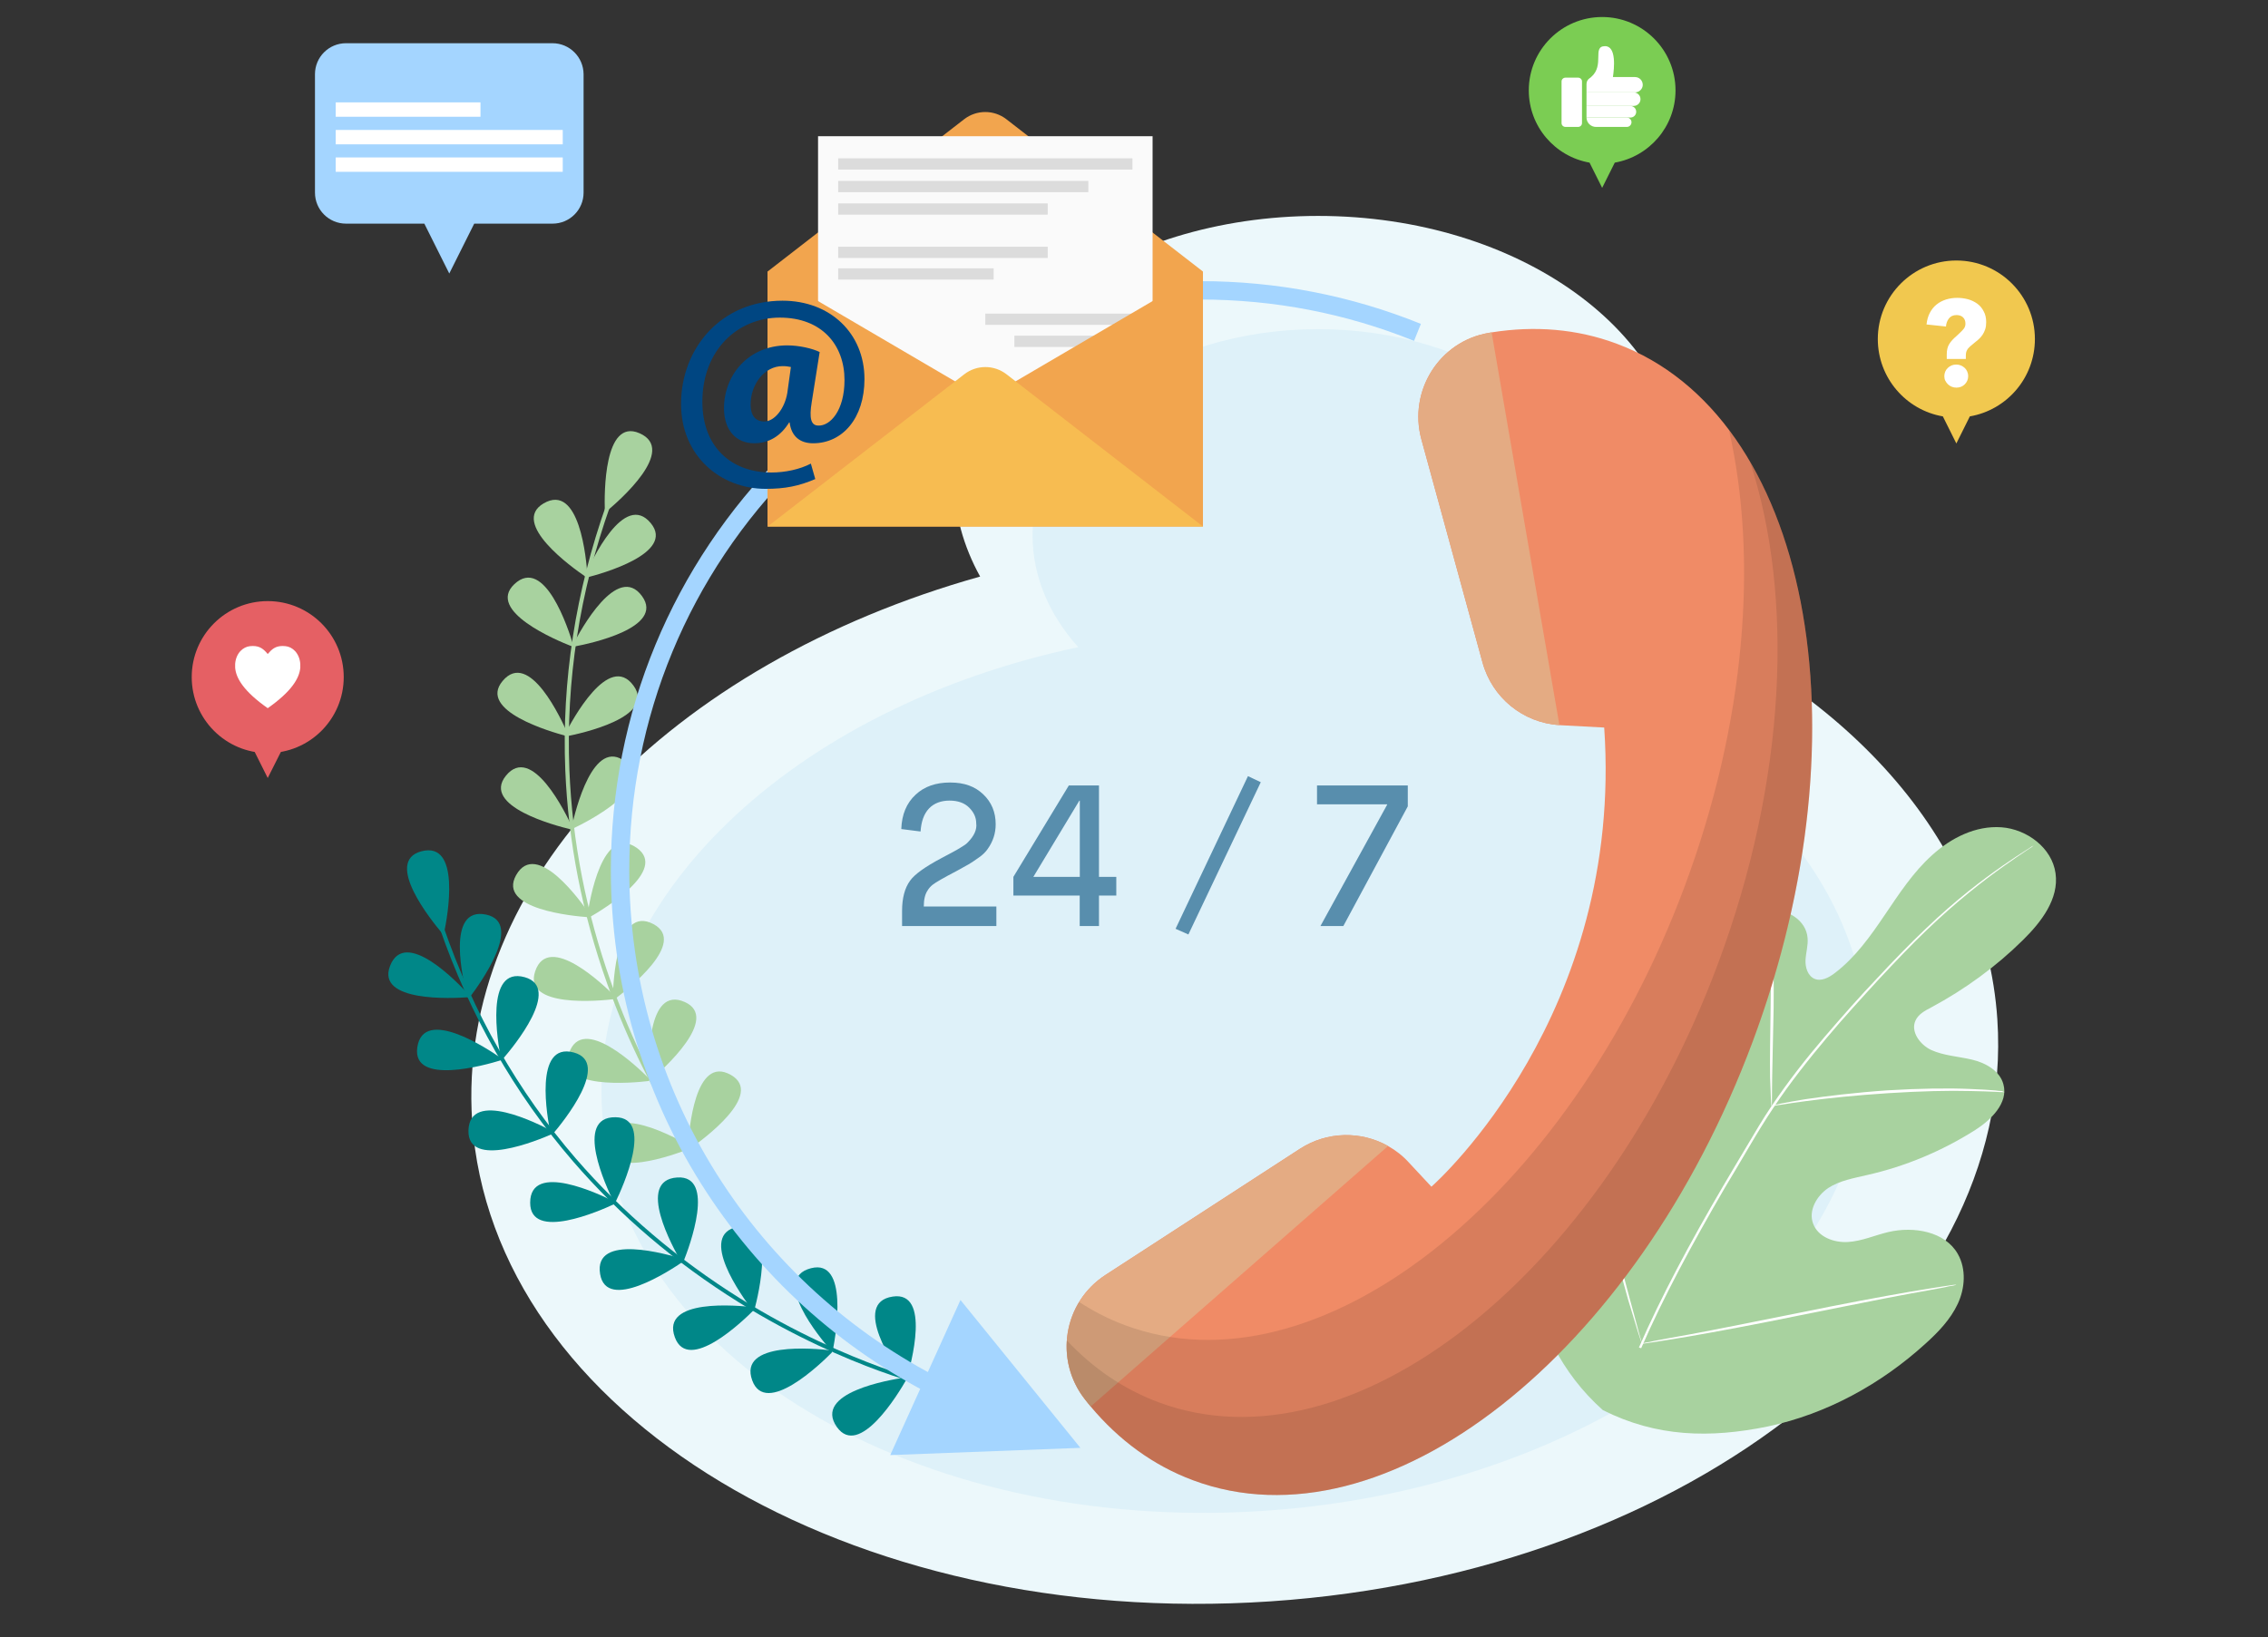
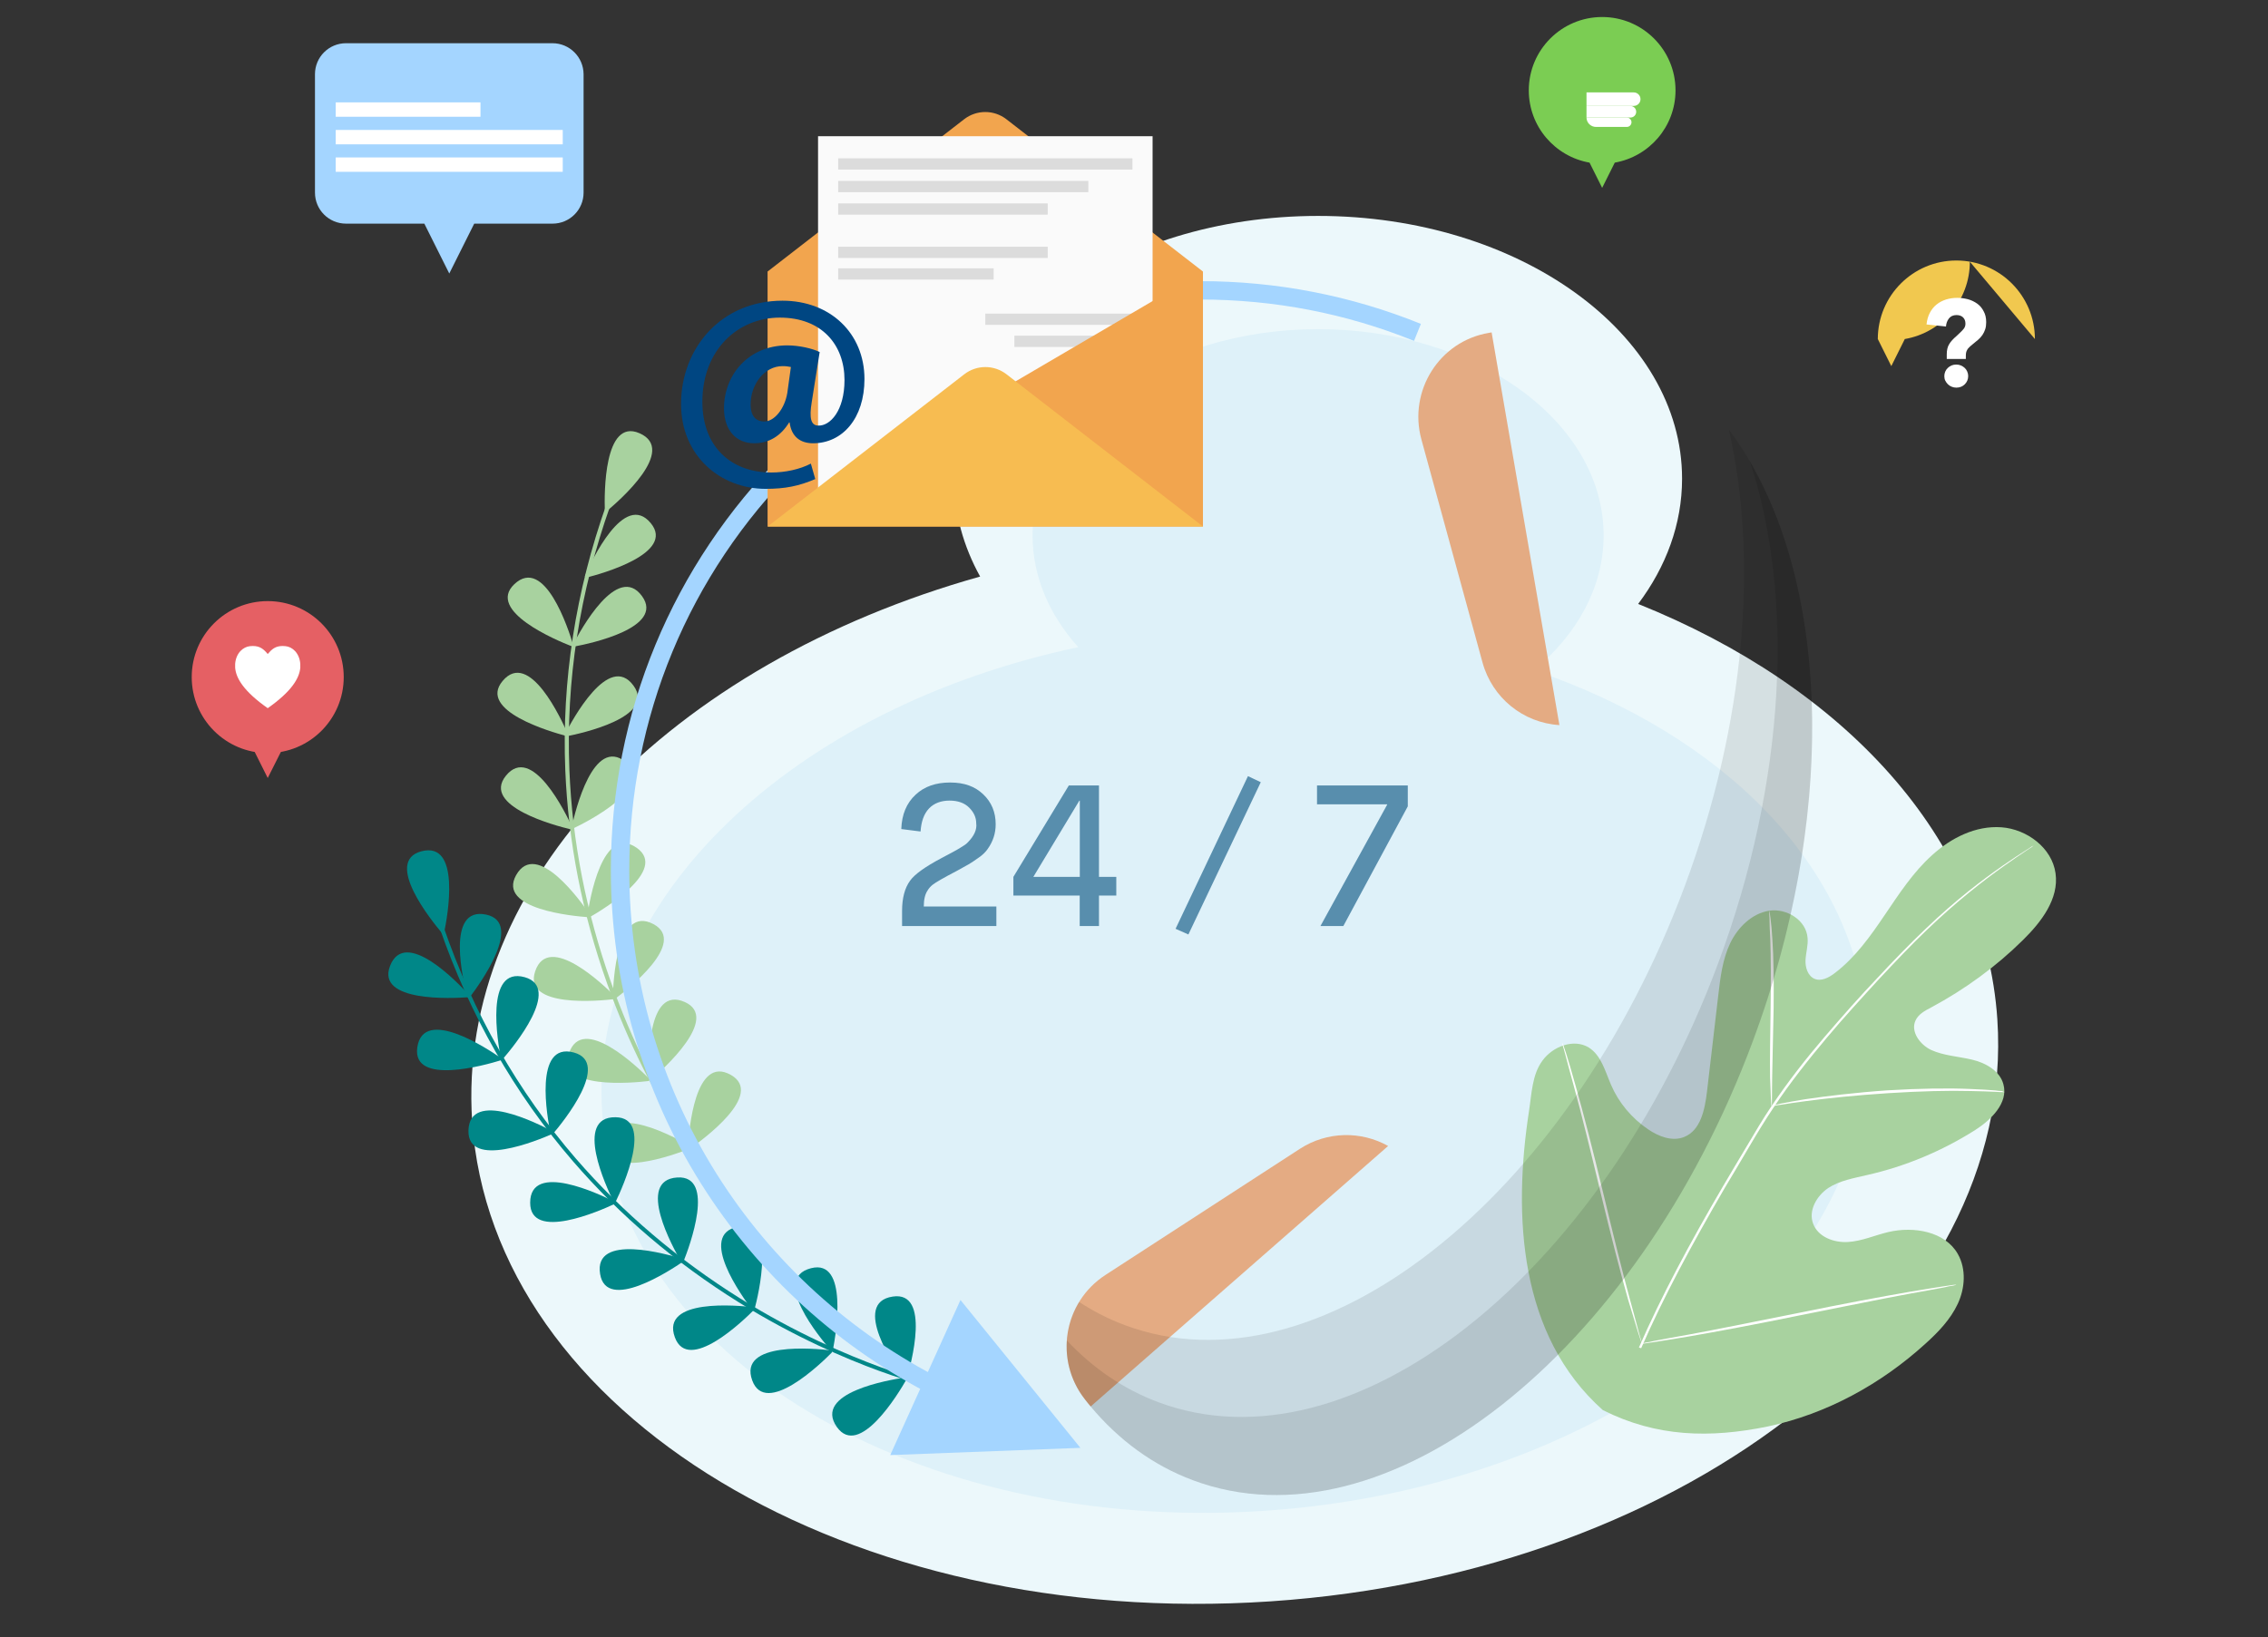
<svg xmlns="http://www.w3.org/2000/svg" id="Calque_1" data-name="Calque 1" viewBox="0 0 2318.6 1674">
  <rect x="0" y="0" width="2318.6" height="1674" fill="#333333" stroke="none" />
  <defs>
    <style>
      .cls-1 {
        fill: #f2a54e;
      }

      .cls-1, .cls-2, .cls-3, .cls-4, .cls-5, .cls-6, .cls-7, .cls-8, .cls-9, .cls-10, .cls-11, .cls-12, .cls-13, .cls-14, .cls-15, .cls-16, .cls-17, .cls-18 {
        stroke-width: 0px;
      }

      .cls-2 {
        fill: #f1c84f;
      }

      .cls-3 {
        fill: #dcdcdc;
      }

      .cls-4 {
        fill: #def1f9;
      }

      .cls-5 {
        fill: #fafafa;
      }

      .cls-6 {
        fill: #a4d5ff;
      }

      .cls-7 {
        fill: #000;
        isolation: isolate;
        opacity: .1;
      }

      .cls-8 {
        fill: #f08b66;
      }

      .cls-9 {
        fill: #ecf8fb;
      }

      .cls-10 {
        fill: #f7bc51;
      }

      .cls-11 {
        fill: #7bcd53;
      }

      .cls-12 {
        fill: #e56064;
      }

      .cls-13 {
        fill: #588ead;
      }

      .cls-14 {
        fill: #008788;
      }

      .cls-15 {
        fill: #004682;
      }

      .cls-16 {
        fill: #fff;
      }

      .cls-17 {
        fill: #e4ab83;
      }

      .cls-18 {
        fill: #a8d29f;
      }
    </style>
  </defs>
  <path class="cls-9" d="M2041.9,1042.3c-12.5-185.5-156.9-340.3-367.2-424.7,28.6-38.1,44.9-81.7,44.9-128.1,0-148.4-166.6-268.7-372.1-268.7s-372.1,120.4-372.1,268.8c0,35.3,9.5,69.1,26.6,100-316.1,88.8-535.7,311.8-519.3,557.1,20.1,299.9,385.4,519.7,815.9,490.9,430.6-28.9,763.3-295.4,743.3-595.3h0Z" />
  <path class="cls-4" d="M1909.1,1051.2c-11-164.3-146.9-299.7-340.9-365.8,44.4-37,71.2-85.2,71.2-138,0-116.4-130.7-210.8-291.9-210.8s-291.9,94.4-291.9,210.8c0,42.2,17.1,81.4,46.7,114.4-291.8,61.8-501.3,258.2-486.7,475.9,16.7,248.8,319.7,431.2,676.9,407.3s633.2-245,616.6-493.8h0Z" />
  <path class="cls-18" d="M1638.6,1442c-85.5-76-92-198.5-75.5-305.7,2.8-17.9,3.1-37.2,13.7-51.6,10.7-14.8,32.2-22.8,47.4-13.5,12.7,8,16.7,24.1,22.7,38,7.8,18.3,21.2,34.3,37.9,45.6,10.7,7.4,24.8,12.8,36.9,7.9,16.8-6.7,21.1-27.8,23.3-45.8,3.9-33.3,7.8-66.6,11.7-99.9,2.1-18,4.3-36,12.1-52.5,7.8-16.2,22.2-30.4,39.8-33.2,18-2.7,38,9.7,39.3,27.9.7,7.4-1.7,15-2.1,22.5s2.3,16.2,9.1,19.2,14.7-1.1,20.8-5.8c20.8-15.8,36.3-37.5,51-59.3,14.8-21.8,29.2-44,48.5-61.3,19.4-17.7,44.6-30.4,70.9-28.5,26,1.9,51.7,21,55.3,47,3.7,26.1-14.5,49.8-33.3,68.3-27.6,27.3-59.5,50.5-93.8,68.9-6.3,3.3-13,6.8-16,13.3-5.4,11.3,4.5,24.8,15.9,30.2,13,5.9,27.8,6.6,41.8,9.9s28.5,11.5,32.1,25.2c5.3,19-12.7,36.6-29.3,47.1-33.7,21.2-70.7,36.8-109.6,45.6-13.9,3.3-28.4,5.7-40.2,13.4-11.8,8-20.5,23.1-15.4,36.5,5,13.5,21.1,19.5,35.4,18.7s27.5-6.9,41.5-10.2c26-6.1,58.1-.6,71.1,22.6,8.6,15.3,7.3,34.8-.1,50.7s-19.9,29-32.9,40.7c-45.4,41.4-101.1,72-161.2,84.8-59.5,12.2-113.9,10.9-168.8-16.7" />
  <path class="cls-16" d="M1675.5,1378c22.8-52.4,52.5-107.7,85.6-164.3,8.2-14.1,16.7-28.1,24.8-41.8s16.2-27.5,24.9-40.4c17.4-25.9,35.8-49.3,54.3-70.9s36.5-41.9,53.9-60.2c17.4-18.7,33.6-35.4,49.5-50.5,31.1-29.9,59.2-50.9,79-64.7,9.9-6.9,17.9-12,23.2-15.4,2.7-1.7,4.5-2.8,6.1-4,1.5-.8,2.2-1.1,2.2-1.1,0,0-.8.6-1.9,1.5-1.5.8-3.4,2.3-6.1,4-5.3,3.4-13,8.9-22.9,15.8-19.5,13.9-47.3,35.2-78.4,65.1-15.5,14.8-31.7,31.9-49.1,50.5-17.1,18.7-35.4,38.6-53.6,60.3s-37,45.3-54,70.9c-8.7,13-16.8,26.3-24.9,40.1-8.1,13.7-16.3,27.8-24.8,41.8-33.1,56.9-62.8,111.8-85.5,164" />
  <path class="cls-16" d="M1811.1,1131.2c-.3,0-.3-2.8-.7-7.7-.3-5.2-.3-12.5-.8-21.5-.3-18,.1-43.2.5-70.7.4-27.6.3-52.4-.3-70.5-.5-9-.8-16.3-.8-21.5-.4-4.9-.3-8-.3-8,.3,0,.6,2.9,1.3,7.8s1.4,12.3,1.9,21.3c1.3,18.1,1.6,43,1.3,70.6-.7,27.2-1,52-1.5,70.6-.2,8.6-.1,15.9-.2,21.4,0,5.5-.1,8.3-.4,8.2Z" />
  <path class="cls-16" d="M2049.3,1116.8s-.7.2-2.4,0c-2.1.1-4.1-.2-6.9-.3-6.2-.2-14.8-.7-25.5-.8-21.7-.6-51.5.1-84.2,2.2s-62.5,5.2-84,8.1c-10.5,1.3-19.4,2.8-25.4,3.7-2.8.3-4.9.7-7.1,1.1-1.4.2-2.5.3-2.4,0,0,0,.7-.2,2.2-.7,1.8-.4,4.3-.8,6.8-1.5,6-1.2,14.5-2.8,25.1-4.5,21.5-3.2,51-6.8,84.1-9.1,33.1-2,62.8-2.4,84.5-1.4,10.6.4,19.5,1,25.7,1.5,2.7.4,5.1.7,6.8.6,2,1,2.7,1.1,2.7,1.1h0Z" />
  <path class="cls-16" d="M1678.8,1374s-.5-1.1-1.3-2.9c-.7-2.2-1.7-5.1-2.9-8.7-2.4-7.6-5.7-18.7-10-32.8-7.9-27.7-17.8-66.3-28.1-109.2s-19.8-81.5-27.4-109.1c-3.6-13.6-6.9-24.8-8.9-33-.9-3.6-1.9-6.5-2.6-9-.4-2.1-.6-3.2-.6-3.2,0,0,.5,1.1,1.3,2.9.7,2.2,1.7,5.1,2.9,8.7,2.4,7.6,5.7,18.7,9.6,32.8,7.9,27.7,17.8,66.3,28.1,109.2s19.8,81.5,27.4,109.1c3.6,13.6,6.9,24.8,8.9,33,.9,3.6,1.9,6.5,2.6,9,.8,2.1,1,3.2,1,3.2Z" />
  <path class="cls-16" d="M2000,1313.8s-1.1.5-3.2.9c-2.5.3-5.7.9-9.2,1.8-8.5,1.6-20.2,3.8-34.4,6.3-29.1,5.3-69.2,13.6-113.2,22.3-44.4,9.1-84.5,16.6-113.5,21.6-14.5,2.5-26.5,4.3-34.6,5.6-3.9.5-7.1,1.1-9.5,1.4-2.1.4-3.1.3-3.5.2,0,0,1.1-.5,3.2-.9,2.5-.3,5.7-.9,9.2-1.8,8.5-1.6,20.2-3.8,34.4-6.3,29.1-5.3,69.2-13.6,113.2-22.3,44.4-9.1,84.5-16.6,113.5-21.6,14.5-2.5,26.5-4.3,34.6-5.6,3.9-.5,7.1-1.1,9.5-1.4,2.5-.4,3.5-.2,3.5-.2Z" />
  <g>
    <path class="cls-18" d="M725.3,1202.7c-.2-.2-15.5-19-36-52.5-18.9-30.9-46.2-81.1-68.7-144.6-25.4-71.4-39.7-144.7-42.7-217.9-3.7-91.5,10.5-183.1,42.2-272.3l3.9,1.4c-31.5,88.6-45.6,179.7-41.9,270.7,2.9,72.8,17.2,145.7,42.4,216.6,22.4,63.2,49.5,113.1,68.3,143.8,20.4,33.3,35.6,52,35.8,52.1l-3.3,2.7Z" />
-     <path class="cls-18" d="M600.5,588.3c.1,1.2-1.2,1.9-2.2,1.2-13.2-9-76.9-54.5-42.6-74.7,36.9-21.6,43.8,57.5,44.8,73.5Z" />
    <path class="cls-18" d="M585.8,659c.3,1.1-.8,2.1-1.8,1.7-14.9-5.8-87.1-36-58.2-63.3,31-29.3,55.4,46.2,60,61.6Z" />
    <path class="cls-18" d="M580.5,750.7c.5,1.1-.5,2.2-1.6,1.9-15.5-4.1-90.7-25.7-65.1-56.2,27.3-32.7,60.3,39.5,66.7,54.3h0Z" />
    <path class="cls-18" d="M585.1,846.2c.5,1.1-.5,2.2-1.6,1.9-15.6-3.7-91.3-23.6-66.4-54.7,26.6-33.3,61.3,38.1,68,52.8Z" />
    <path class="cls-18" d="M603.4,935.8c.7,1-.1,2.3-1.3,2.2-16-1.1-93.9-8.2-74.5-43,20.9-37.3,66.8,27.5,75.8,40.8Z" />
    <path class="cls-18" d="M629.1,1019.3c.8.8.3,2.2-.8,2.4-15.9,1.9-93.8,9.3-81.2-28.4,13.6-40.6,70.7,14.5,82,26Z" />
    <path class="cls-18" d="M663.7,1103.1c.8.8.3,2.2-.8,2.4-15.9,1.9-93.8,9.3-81.2-28.4,13.5-40.6,70.6,14.5,82,26Z" />
    <path class="cls-18" d="M705.6,1172c1,.6.9,2.1-.2,2.5-14.8,5.9-88.2,33.3-85.8-6.4,2.7-42.6,72.1-4.2,86,3.9Z" />
    <path class="cls-18" d="M620.6,522.4c-.9.7-2.3.1-2.3-1-.5-16-1.1-94.2,35.4-78.4,39.1,17-20.7,69.1-33.1,79.4h0Z" />
    <path class="cls-18" d="M598.1,588.7c-.5,1.1.5,2.2,1.6,1.9,15.5-3.9,90.9-24.9,65.6-55.6-27.2-33-60.8,38.9-67.2,53.7h0Z" />
    <path class="cls-18" d="M585.9,659.1c-.5,1,.4,2.2,1.5,2,15.7-2.9,92.3-19.2,69-51.4-25.1-34.7-63.2,35-70.5,49.4Z" />
    <path class="cls-18" d="M577.5,751c-.5,1,.4,2.2,1.5,2,15.7-3.1,92.1-19.8,68.6-51.9-25.2-34.5-62.8,35.5-70.1,49.9Z" />
    <path class="cls-18" d="M584.6,845.3c-.2,1.1.9,2.1,2,1.6,14.4-6.9,84.1-42.6,53.2-67.6-33.3-26.9-51.8,50.3-55.2,66Z" />
    <path class="cls-18" d="M600.4,936.7c-.2,1.2,1.1,2,2.1,1.4,13.9-7.9,81-48.3,48.4-71.1-35.1-24.5-48.2,53.7-50.5,69.7h0Z" />
    <path class="cls-18" d="M626.5,1020.4c0,1.2,1.3,1.8,2.2,1.1,12.8-9.6,74.5-57.8,39.3-76.5-37.7-20-41.2,59.3-41.5,75.4Z" />
    <path class="cls-18" d="M663.7,1102.7c.1,1.2,1.4,1.8,2.3,1,12.1-10.4,70.4-62.7,34.1-79-39-17.4-37.2,61.9-36.4,78h0Z" />
    <path class="cls-18" d="M703.3,1173.3c-.1,1.2,1.2,1.9,2.2,1.2,13.1-9.1,76.3-55.4,41.8-75.2-37.1-21.3-43.1,57.9-44,74Z" />
  </g>
  <path class="cls-14" d="M959.7,1420.5c-.2-.1-24-5.2-60.9-18.6-34-12.4-86.6-34.7-143.8-70.3-64.3-40.1-121.2-88.5-169.1-143.9-59.9-69.3-105.8-149.8-136.6-239.3l3.9-1.3c30.6,89,76.2,169,135.7,237.9,47.7,55,104.2,103.1,168.1,143,56.9,35.5,109.2,57.6,143,70,36.7,13.4,60.2,18.5,60.5,18.5l-.8,4Z" />
  <path class="cls-14" d="M479.5,1017.5c.8.9.2,2.2-.9,2.3-15.9,1.2-94.1,5.2-79.9-31.9,15.3-40,70,17.6,80.8,29.6h0Z" />
  <path class="cls-14" d="M512,1081.9c1,.7.7,2.1-.4,2.5-15.3,4.7-90.6,26.1-85-13.3,6.1-42.3,72.2,1.6,85.4,10.8Z" />
  <path class="cls-14" d="M564.9,1157c1,.6,1,2-.1,2.5-14.6,6.5-86.9,36.4-85.9-3.4,1.1-42.7,71.8-6.8,86,.9Z" />
  <path class="cls-14" d="M628,1228.8c1,.5,1,2,0,2.5-14.5,6.8-86.1,38.4-86-1.4,0-42.7,71.6-8.4,86-1.1Z" />
  <path class="cls-14" d="M698.1,1287.5c1.1.4,1.3,1.8.4,2.5-13.2,9.1-78.6,52.1-85,12.8-7-42.2,69.3-20.1,84.6-15.3Z" />
  <path class="cls-14" d="M770.3,1336.8c1.2.1,1.6,1.5.8,2.4-11.2,11.4-67.6,65.7-81.2,28.3-14.7-40.1,64.3-32.6,80.4-30.7h0Z" />
  <path class="cls-14" d="M849.4,1380.9c1.2.1,1.6,1.5.8,2.4-11.2,11.4-67.6,65.7-81.2,28.3-14.6-40.2,64.4-32.6,80.4-30.7h0Z" />
  <path class="cls-14" d="M925.2,1408.7c1.2-.2,2,1.1,1.4,2.1-7.9,13.9-48.3,81-71.1,48.4-24.5-35,53.7-48.2,69.7-50.5h0Z" />
  <path class="cls-14" d="M454.1,953.4c-.2,1.1-1.7,1.5-2.4.6-10.3-12.2-59.6-73-21.1-83.4,41.2-11,26.8,67,23.5,82.8h0Z" />
  <path class="cls-14" d="M477.8,1019.2c.3,1.1,1.8,1.4,2.5.5,9.7-12.7,55.6-76.1,16.7-84.4-41.9-8.8-23.4,68.4-19.2,83.9Z" />
  <path class="cls-14" d="M512,1081.9c.2,1.1,1.7,1.5,2.4.6,10.5-12.1,60.3-72.5,22-83.2-41.1-11.4-27.5,66.8-24.4,82.6Z" />
  <path class="cls-14" d="M562.8,1159c.2,1.1,1.7,1.5,2.4.6,10.4-12.2,59.8-72.9,21.4-83.3-41.3-11.2-27.1,66.9-23.8,82.7h0Z" />
  <path class="cls-14" d="M627.1,1228.5c.5,1,2,1,2.5,0,6.9-14.4,39.3-85.7-.5-86-42.7-.4-9.2,71.5-2,86Z" />
  <path class="cls-14" d="M696.3,1290.1c.6,1,2.1.9,2.5-.2,5.9-14.8,33.3-88.2-6.4-85.8-42.7,2.7-4.3,72.1,3.9,86Z" />
  <path class="cls-14" d="M768.9,1339.3c.7.9,2.2.6,2.5-.5,4.1-15.5,22.3-91.6-16.9-84.3-42,7.8,4.6,72,14.4,84.8Z" />
  <path class="cls-14" d="M849.2,1380.6c.8.9,2.2.5,2.4-.7,3-15.7,16-92.9-22.5-83-41.4,10.6,9.5,71.6,20.1,83.7Z" />
  <path class="cls-14" d="M924.2,1411.1c.7.9,2.1.7,2.5-.4,4.6-15.3,25.2-90.8-14.1-84.8-42.4,6.4,2.2,72.1,11.6,85.2h0Z" />
-   <path class="cls-8" d="M1791.8,1065.1c-119.6,321-375.7,521.9-572,448.7-40.9-15.2-76-41.1-104.8-75.5-2-2.3-3.9-4.8-5.8-7.2-31.8-40.4-22.2-99.3,20.9-127.3l198.8-129c27.8-18,62.6-18.4,90.2-2.8,7.7,4.3,14.8,9.8,21,16.6l23.2,24.9c.1,0,.1-.1.2-.1,5.9-5.2,196.6-176.8,176.5-469.4l-44.9-2.4c-.3,0-.6,0-.9-.1-37.2-2.3-68.7-28-78.6-64l-62.5-228.2c-13.5-49.5,18.3-100.4,69-108.9.9-.1,1.9-.3,2.8-.5,44-7,87.3-3.6,127.9,11.6,196.4,73.2,258.6,392.6,139,713.6h0Z" />
  <path class="cls-17" d="M1594.2,741.5c-37.2-2.3-68.7-28-78.6-64l-62.5-228.2c-13.5-49.5,18.3-100.4,69-108.9.9-.2,1.9-.3,2.8-.5l69.3,401.6Z" />
  <path class="cls-17" d="M1419.1,1171.9l-304.1,266.4c-2-2.3-3.9-4.8-5.8-7.2-31.8-40.4-22.2-99.3,20.9-127.3l198.8-129c27.8-18,62.6-18.4,90.2-2.9Z" />
  <path class="cls-7" d="M1103.2,1331.4c14.7,9.6,30.3,17.6,47,23.8,196.3,73.1,452.4-127.7,572-448.7,62.5-167.7,75.3-335,45.3-467,100.8,133.9,116,379.3,24.3,625.6-119.6,321-375.7,521.9-572,448.7-40.9-15.2-76-41.1-104.8-75.5-2-2.3-3.9-4.8-5.8-7.2-23.4-29.8-24.4-69.6-6-99.7h0Z" />
  <path class="cls-7" d="M1184.4,1434c196.3,73.1,452.4-127.7,572-448.7,70.1-188,77.7-375.5,32.6-513.3,81,138.8,87.6,365.6,2.8,593.1-119.6,321-375.7,521.9-572,448.7-40.9-15.2-76-41.1-104.8-75.5-2-2.3-3.9-4.8-5.8-7.2-14.1-17.9-20-39.4-18.5-60.3,26.5,28.3,57.9,49.8,93.7,63.2h0Z" />
  <path class="cls-6" d="M956.5,1428.5c-98.2-49.4-181.2-124.9-239.8-218.1-60.3-95.8-92.2-206.6-92.2-320.4,0-160.9,62.7-312.2,176.5-426s265.1-176.5,426-176.5c78,0,153.9,14.7,225.6,43.7l-7,17.4c-69.5-28.1-143-42.3-218.6-42.3-155.9,0-302.5,60.7-412.7,171-110.3,110.2-171,256.8-171,412.7,0,110.2,30.9,217.6,89.3,310.4,56.8,90.3,137.2,163.4,232.4,211.3l-8.5,16.8Z" />
  <path class="cls-6" d="M1104.5,1480.6l-194.4,7.4,71.8-158.6,122.6,151.2Z" />
  <path class="cls-13" d="M1018.5,947h-96.3v-15.4c0-13.1,2.7-23.5,8.2-31,4.5-6.4,15.3-14.2,32.3-23.2l10.9-5.8c3.6-1.9,6.3-3.5,8.2-4.7,3.8-2.2,6.3-4,7.4-5.3,6.7-6.7,9.7-13.3,8.8-19.7,0-5.9-2.4-11.2-7.2-16s-11.5-7.2-20.1-7.2-15.9,2.7-21,8.1-7.9,13.2-8.6,23.5l-19.7-2.5c.5-14.9,5.4-26.6,14.6-35.1,8.9-8.4,20.7-12.5,35.3-12.5s25.4,4,33.9,12.1,12.7,18.3,12.7,30.6c0,9.2-2.7,17.6-8.2,25.3-2.2,3.2-5.3,6.2-9.4,9-4.8,3.4-8.2,5.7-10.3,6.8-4.1,2.3-7.9,4.5-11.5,6.4-13.4,7-21.8,11.8-25.1,14.4-2.2,1.8-3.9,3.7-5.1,5.8-2.6,3.8-3.9,9.3-3.9,16.4h74.2v20h-.1Z" />
  <path class="cls-13" d="M1103.8,915.8h-67.8v-19.1l56.7-93.5h30.8v93.5h17.7v19.1h-17.7v31.2h-19.7v-31.2ZM1103.4,818.8l-47,77.9h47.5v-77.9h-.5Z" />
  <path class="cls-13" d="M1214.9,955.6l-13.1-5.8,74-156.1,13.1,6.2-74,155.7Z" />
  <path class="cls-13" d="M1373.3,947h-23.4l68.2-124.1v-.4h-71.7v-19.3h92.8v21.4l-65.9,122.4Z" />
  <circle class="cls-12" cx="273.7" cy="692.4" r="77.7" />
  <path class="cls-16" d="M289,660.6c.9,0,1.9.1,3,.2,6.5.6,14.1,6.6,15,18.1v3.8c-.9,11-9.1,24.5-33.3,41.5-24.2-17-32.5-30.5-33.3-41.5v-3.8c.9-11.5,8.5-17.4,15-18.1,1.1-.1,2.1-.2,3-.2,7.5,0,11.2,3.3,15.3,8.2,4.2-4.9,7.8-8.2,15.3-8.2" />
  <path class="cls-12" d="M273.7,795.6l-14.1-28.2h28.3l-14.2,28.2Z" />
  <path class="cls-6" d="M564.8,44.2h-211.1c-17.5,0-31.7,14.2-31.7,31.7v121.1c0,17.5,14.2,31.7,31.7,31.7h80.1l25.5,51,25.5-51h80.1c17.5,0,31.7-14.2,31.7-31.7v-121.1c-.1-17.5-14.3-31.7-31.8-31.7h0Z" />
  <path class="cls-16" d="M343.2,104.7h148v14.7h-148v-14.7Z" />
  <path class="cls-16" d="M343.2,132.9h232.1v14.7h-232.1v-14.7Z" />
  <path class="cls-16" d="M343.2,161h232.1v14.7h-232.1v-14.7Z" />
-   <path class="cls-2" d="M2080.3,346.7c0-44.4-36-80.3-80.3-80.3s-80.3,36-80.3,80.3c0,39.6,28.7,72.6,66.5,79.1l13.8,27.7,13.8-27.7c37.8-6.5,66.5-39.4,66.5-79.1Z" />
+   <path class="cls-2" d="M2080.3,346.7c0-44.4-36-80.3-80.3-80.3s-80.3,36-80.3,80.3l13.8,27.7,13.8-27.7c37.8-6.5,66.5-39.4,66.5-79.1Z" />
  <path class="cls-16" d="M2030.5,329.4c0,2.8-.3,5.2-1,7.3s-1.6,4-2.8,5.8-2.7,3.4-4.4,4.9-3.7,3.1-5.8,4.8c-1.3,1.1-2.5,2-3.3,2.9-.9.8-1.6,1.7-2.1,2.6s-.9,1.8-1.1,2.8-.3,2.1-.3,3.4v3.2h-19.5v-4.7c0-2.2.2-4.1.6-5.8s1-3.3,1.9-4.7c.8-1.4,1.9-2.8,3.1-4.1s2.6-2.7,4.3-4.1l4.1-3.9c1.4-1.3,2.6-2.6,3.6-3.9,1-1.4,1.5-3,1.5-4.9,0-2.7-.8-4.8-2.4-6.4s-3.9-2.4-6.7-2.4c-3.5,0-6.1,1.2-7.9,3.6s-2.7,5.1-2.9,8.1l-19.9-2.1c.5-4.5,1.6-8.5,3.4-11.9s4.1-6.3,6.9-8.5c2.8-2.3,6-3.9,9.6-5.1,3.6-1.1,7.4-1.7,11.4-1.7s7.4.5,11,1.4c3.6,1,6.7,2.5,9.5,4.5s5,4.6,6.6,7.8c1.7,3,2.6,6.7,2.6,11.1h0ZM2012.1,384.6c0,3.3-1.2,6.1-3.5,8.4s-5.2,3.4-8.6,3.4c-1.7,0-3.2-.3-4.7-.9s-2.8-1.4-3.9-2.5-2-2.3-2.7-3.7-1-3-1-4.6.3-3.1.9-4.6,1.5-2.7,2.6-3.8,2.4-1.9,3.9-2.6c1.5-.6,3.1-.9,4.8-.9s3.2.3,4.7.9,2.8,1.5,3.9,2.5,2,2.3,2.6,3.7c.7,1.6,1,3.1,1,4.7h0Z" />
  <path class="cls-11" d="M1712.9,92.4c0-41.4-33.6-75-75-75s-75,33.6-75,75c0,37,26.8,67.7,62.1,73.9l12.9,25.8,12.9-25.8c35.3-6.2,62.1-36.9,62.1-73.9Z" />
-   <path class="cls-16" d="M1613.2,129.8h-12.7c-2.3,0-4.1-1.7-4.1-3.9v-42.6c0-2.2,1.8-3.9,4.1-3.9h12.7c2.3,0,4.1,1.7,4.1,3.9v42.6c0,2.2-1.8,3.9-4.1,3.9Z" />
  <path class="cls-16" d="M1621.9,108.3h48.3c3.8,0,6.9-3.1,6.9-6.9s-3.1-6.9-6.9-6.9h-48.3v13.8Z" />
  <path class="cls-16" d="M1621.9,120.2h44.9c3.3,0,5.9-2.6,5.9-5.9s-2.6-5.9-5.9-5.9h-44.9v11.8Z" />
  <path class="cls-16" d="M1631.6,129.8h31.5c2.7,0,4.8-2.2,4.8-4.8s-2.2-4.8-4.8-4.8h-41.2c0,5.3,4.4,9.6,9.7,9.6Z" />
-   <path class="cls-16" d="M1677.1,81.1c-1.4-1.4-3.4-2.3-5.6-2.3h-22.6c1.3-8.6,3.8-31.7-8.1-31.6-13.5.1,0,19.4-14.2,31.6-.5.5-1.1.9-1.7,1.3-1.9,1.3-3,3.5-3,5.8v8.6h49.4c4.2,0,7.8-3.1,8.1-7.3.1-2.4-.8-4.6-2.3-6.1h0Z" />
  <path class="cls-1" d="M784.8,277.6l200.9-155.7c12.7-9.8,30.4-9.8,43.1,0l200.9,155.7v260.9h-445v-260.9h.1Z" />
  <path class="cls-5" d="M836.3,139.3h342v376.1h-342V139.3Z" />
  <path class="cls-3" d="M856.9,161.9h300.8v11.5h-300.8v-11.5Z" />
  <path class="cls-3" d="M856.9,185h255.7v11.5h-255.7v-11.5Z" />
  <path class="cls-3" d="M856.9,208h214.2v11.5h-214.2v-11.5Z" />
  <path class="cls-3" d="M856.9,252.3h214.2v11.5h-214.2v-11.5Z" />
  <path class="cls-3" d="M856.9,274.4h158.9v11.5h-158.9v-11.5Z" />
  <path class="cls-3" d="M1007.3,320.7h158.9v11.5h-158.9v-11.5Z" />
  <path class="cls-3" d="M1037,343.3h129.2v11.5h-129.2v-11.5Z" />
-   <path class="cls-1" d="M1007.3,408.1l-222.5-130.4v260.7l222.5-130.3Z" />
  <path class="cls-1" d="M1007.3,408.1l222.5-130.4v260.7l-222.5-130.3Z" />
  <path class="cls-10" d="M985.7,382.8l-200.9,155.6h445l-200.9-155.7c-12.7-9.8-30.5-9.8-43.2.1h0Z" />
  <path class="cls-15" d="M833.45,489.9c-16.8,7.2-30.8,10-50.7,10-45.7,0-86.5-33.1-86.5-86.9,0-56.6,40.7-105.5,103.7-105.5,48.9,0,83.8,33.5,83.8,80.1,0,40.3-22.6,65.7-52.5,65.7-13.1,0-22.2-6.8-24-21.3h-.5c-8.6,14-20.8,21.3-35.8,21.3-18.1,0-30.8-13.1-30.8-35.8,0-34,24.9-64.3,64.7-64.3,12.2,0,25.8,3.2,33.1,6.8l-8.1,51.2c-2.7,16.3-.9,24,6.8,24,11.8.5,26.7-14.9,26.7-46.6,0-35.8-23.1-63.8-66.1-63.8s-79.2,33.1-79.2,86c0,46.2,29.4,72.4,70.6,72.4,14,0,29-3.2,40.3-9.1l4.5,15.8ZM808.55,375.3c-2.3-.5-5-.9-8.6-.9-18.1,0-32.6,18.1-32.6,39.4,0,10.4,4.5,17.2,14,17.2,10.4,0,20.8-13.1,23.5-29l3.7-26.7Z" />
</svg>